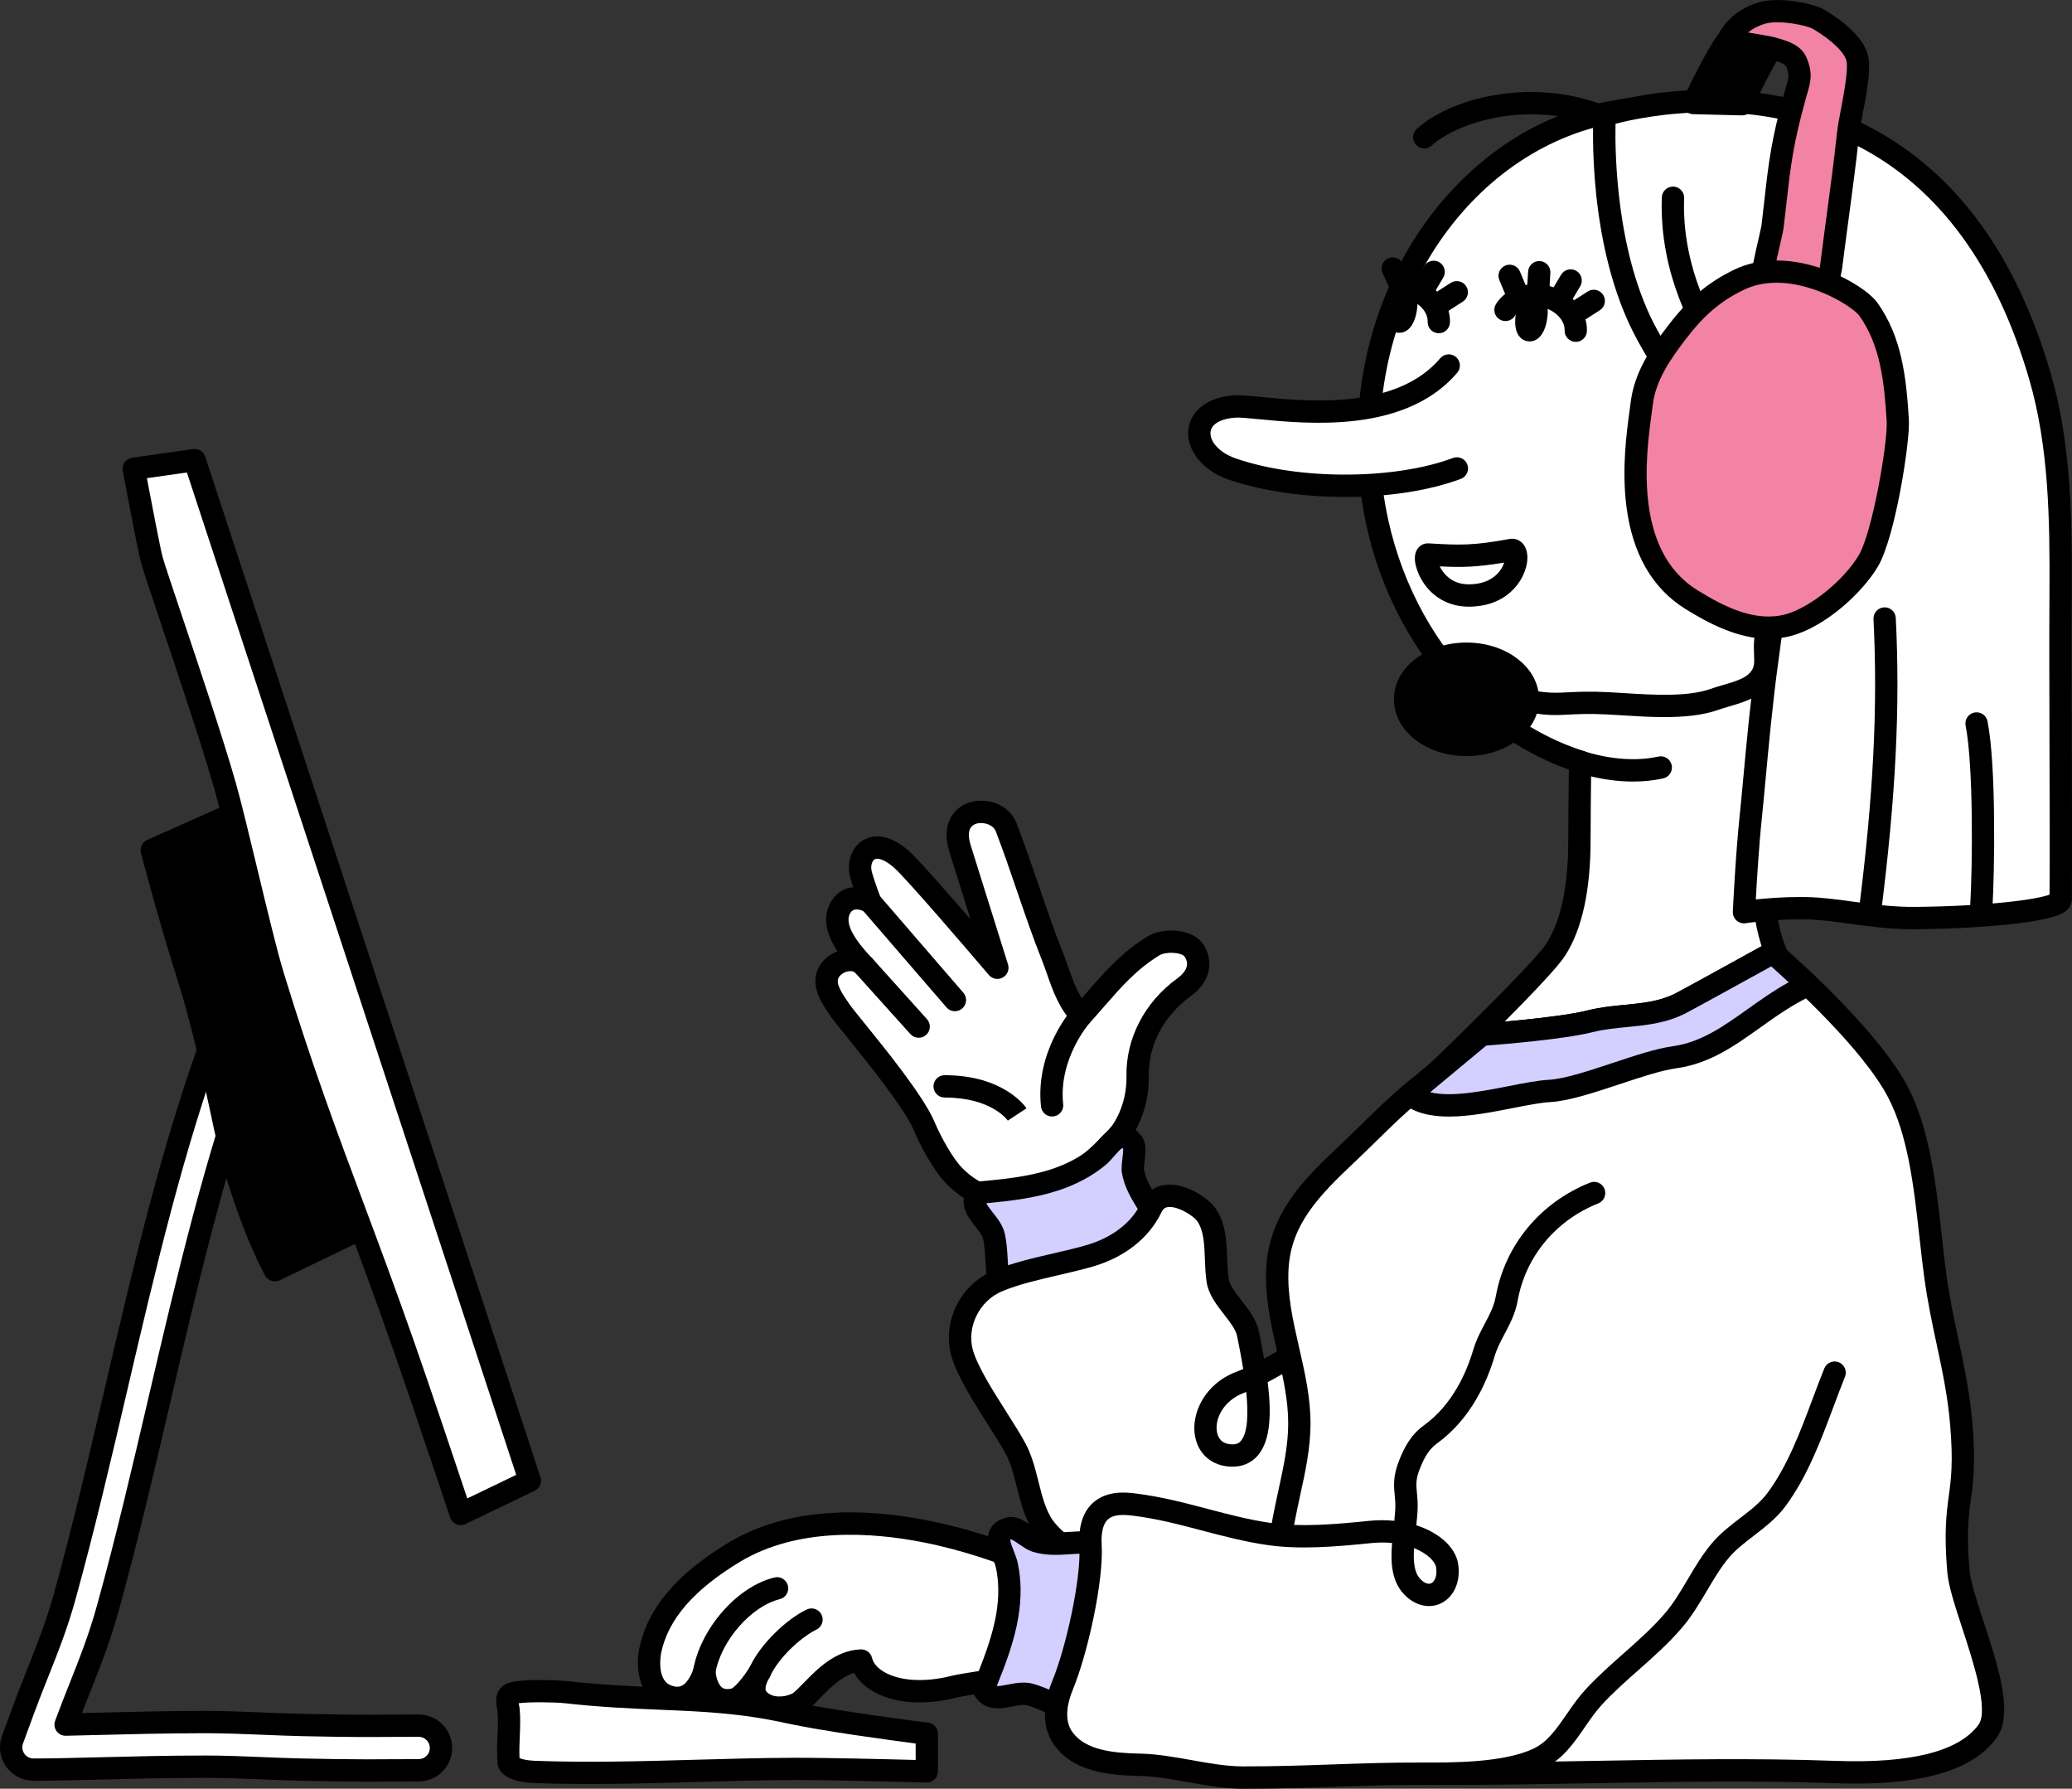
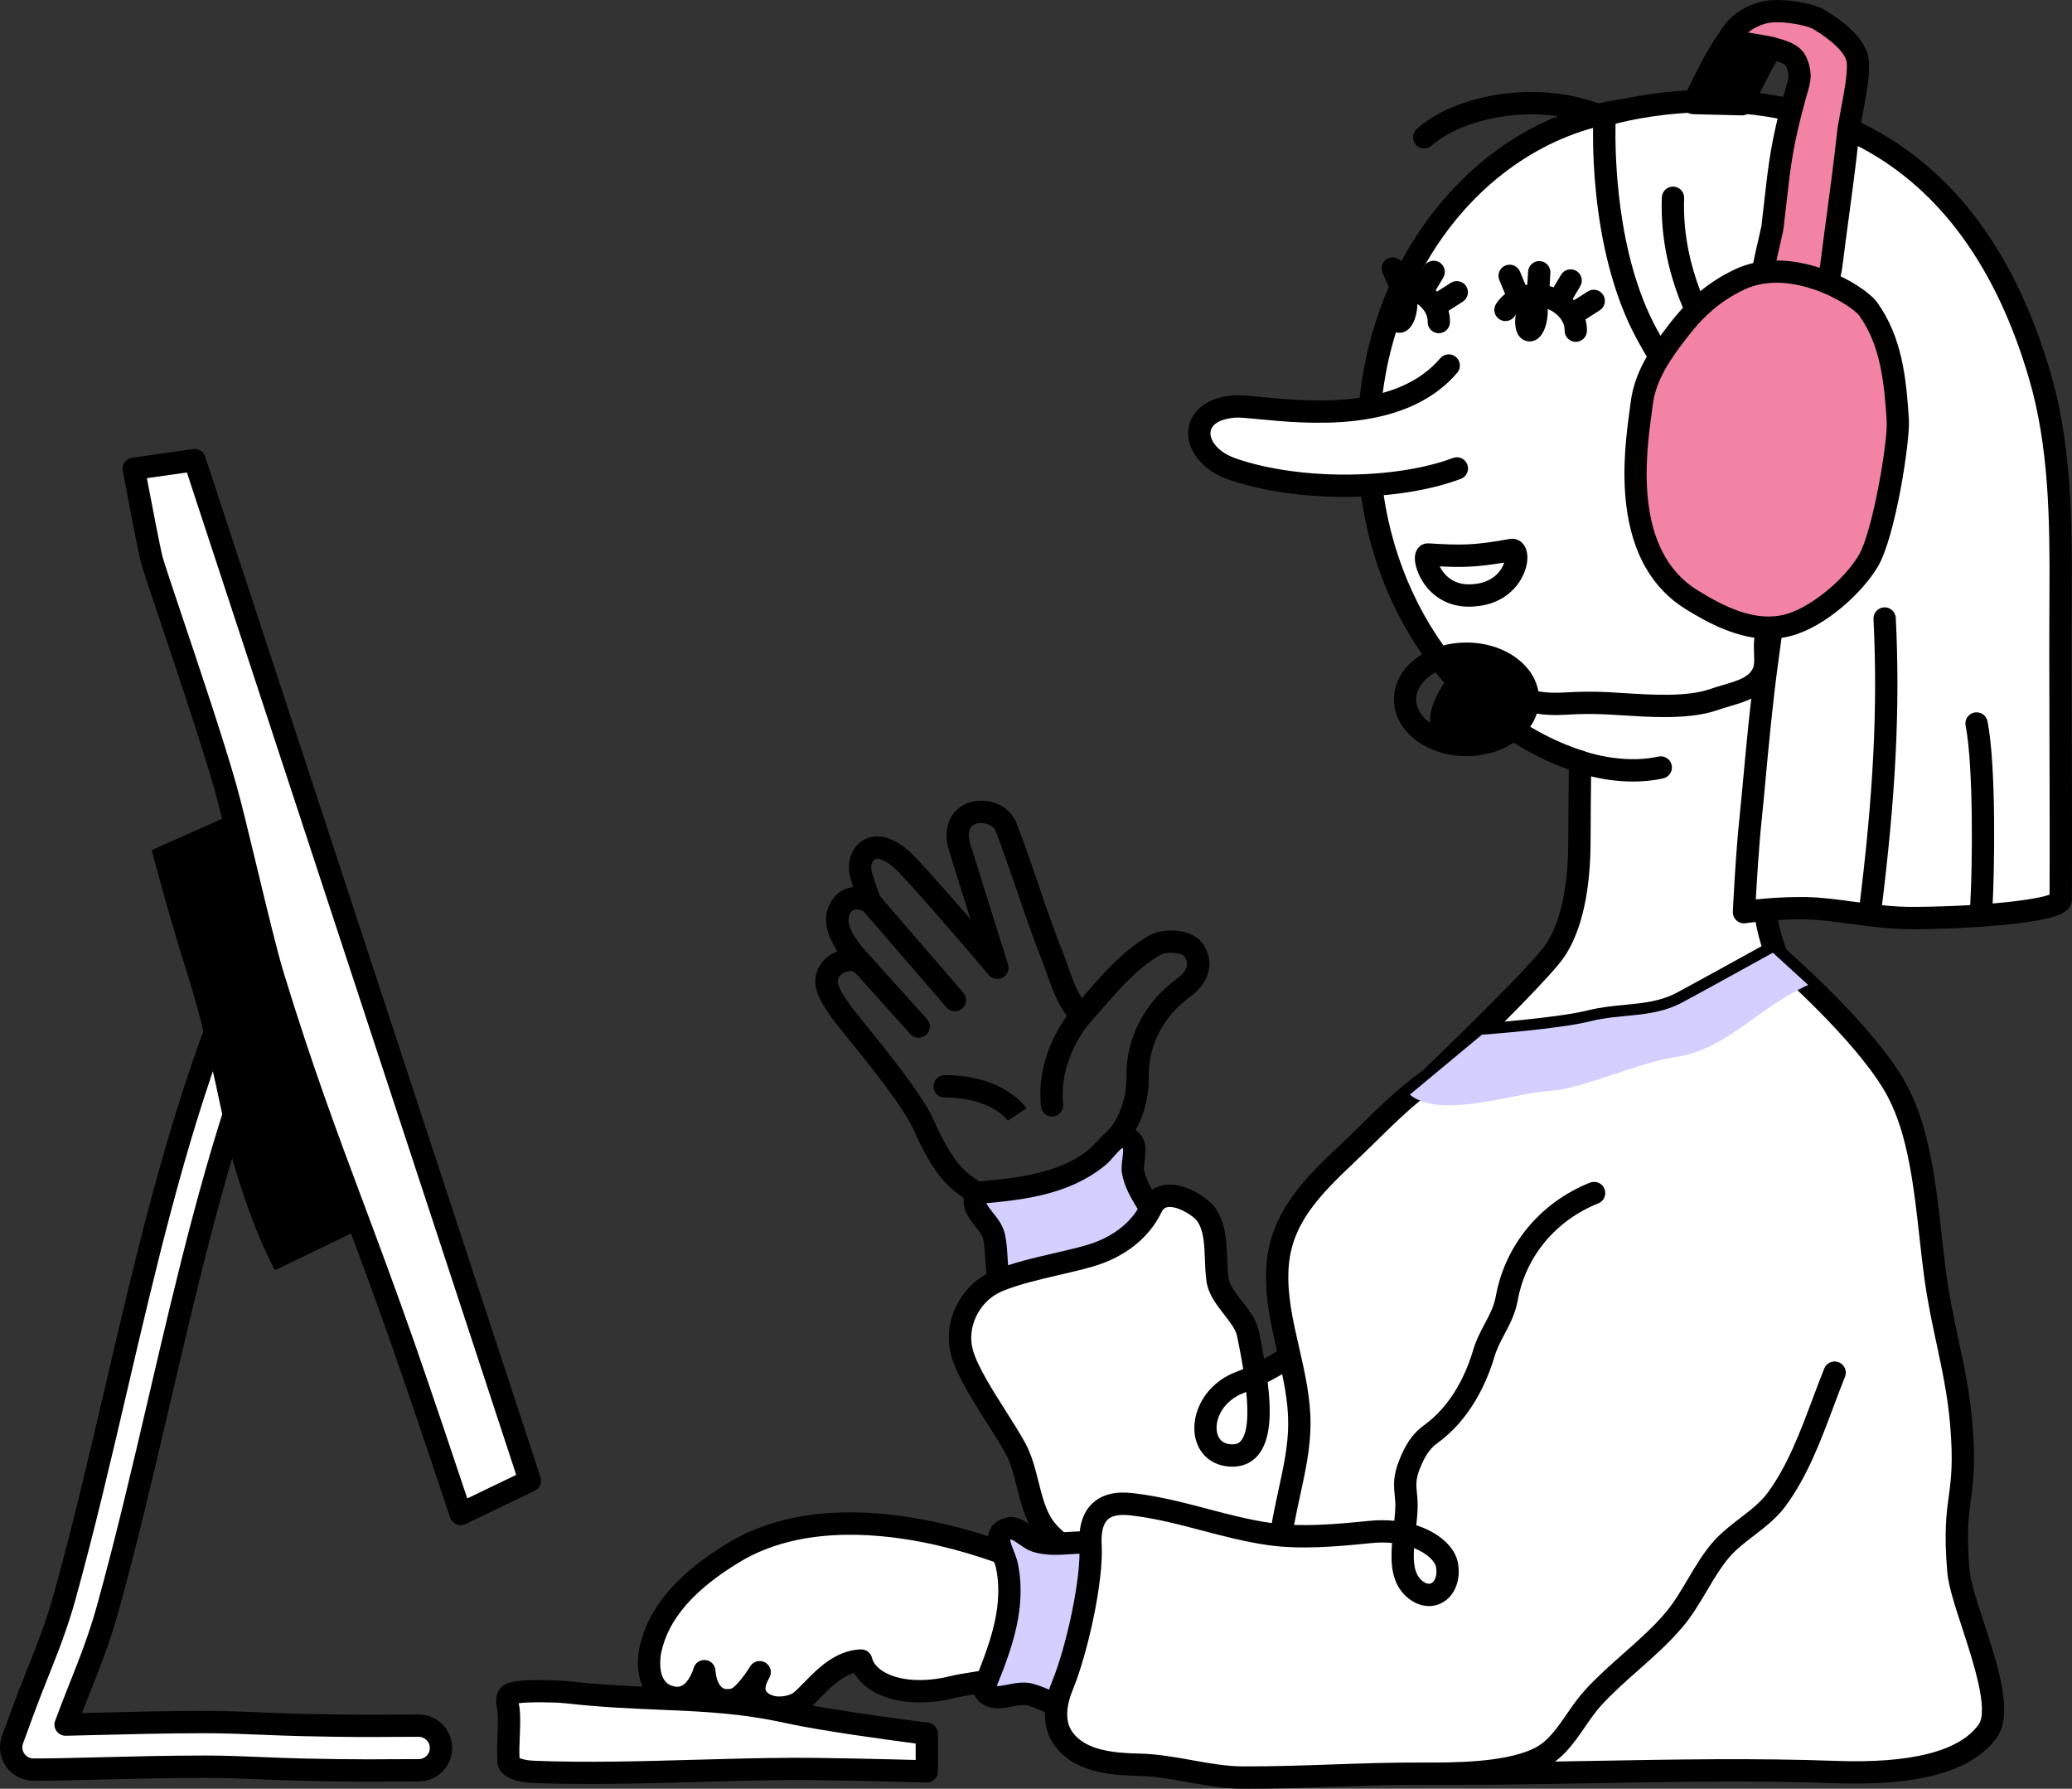
<svg xmlns="http://www.w3.org/2000/svg" width="241" height="208" viewBox="0 0 241 208" fill="none">
  <rect x="0" y="0" width="241" height="208" fill="#333333" stroke="none" />
  <g clip-path="url(#clip0_6904_18602)">
    <path d="M42.764 205.878C41.027 205.878 38.807 205.857 35.097 205.777C33.562 205.744 31.991 205.679 30.472 205.616C28.309 205.527 26.073 205.435 23.936 205.435H23.898C19.465 205.437 15.208 205.545 11.451 205.641C8.477 205.716 5.907 205.782 3.891 205.778C3.474 205.777 3.064 205.676 2.694 205.483C2.325 205.29 2.007 205.012 1.768 204.671C1.529 204.329 1.376 203.936 1.321 203.523C1.267 203.11 1.312 202.691 1.454 202.299C1.887 201.109 2.324 199.919 2.764 198.731C4.443 194.18 6.179 190.512 7.524 185.661C9.708 177.781 11.639 169.508 13.507 161.507C16.783 147.475 20.171 132.965 25.085 119.795C25.586 118.452 27.081 117.769 28.426 118.269C29.77 118.77 30.454 120.264 29.953 121.606C25.155 134.466 21.805 148.812 18.567 162.685C16.687 170.737 14.743 179.063 12.531 187.045C11.128 192.104 9.354 195.875 7.638 200.525L7.632 200.542C8.769 200.518 10.004 200.487 11.319 200.454C15.106 200.357 19.398 200.248 23.895 200.246C26.158 200.249 28.457 200.34 30.687 200.432C32.181 200.494 33.725 200.557 35.209 200.589C40.83 200.711 42.978 200.694 45.252 200.677C46.264 200.669 47.314 200.662 48.702 200.664C50.136 200.667 51.297 201.831 51.294 203.264C51.291 204.697 50.127 205.856 48.691 205.853C47.558 205.852 46.424 205.856 45.291 205.866C44.485 205.872 43.694 205.878 42.764 205.878Z" fill="white" />
    <path d="M42.764 207.176C40.687 207.176 38.314 207.145 35.069 207.075C33.522 207.041 31.946 206.976 30.422 206.913C28.268 206.824 26.045 206.733 23.936 206.733H23.898C19.482 206.735 15.233 206.843 11.484 206.938C8.5 207.014 5.921 207.079 3.888 207.075C3.263 207.074 2.647 206.922 2.093 206.633C1.539 206.344 1.062 205.926 0.703 205.415C0.345 204.903 0.116 204.313 0.034 203.694C-0.048 203.075 0.02 202.445 0.233 201.858C0.661 200.678 1.101 199.485 1.527 198.331L1.544 198.283C2.09 196.805 2.643 195.415 3.178 194.07C4.309 191.226 5.378 188.54 6.271 185.315C8.449 177.458 10.377 169.2 12.242 161.213C15.527 147.141 18.924 132.59 23.867 119.342C24.617 117.332 26.866 116.306 28.878 117.055C29.854 117.418 30.629 118.138 31.062 119.084C31.494 120.029 31.533 121.086 31.169 122.06C26.4 134.843 23.06 149.147 19.831 162.98C17.948 171.045 16.001 179.384 13.782 187.392C12.803 190.921 11.672 193.774 10.474 196.795C10.162 197.58 9.845 198.381 9.527 199.202C10.095 199.188 10.682 199.173 11.286 199.158C15.079 199.061 19.378 198.952 23.894 198.949C26.098 198.952 28.298 199.036 30.74 199.137C32.227 199.198 33.765 199.262 35.237 199.293C40.837 199.414 42.976 199.398 45.241 199.381C46.2 199.374 47.285 199.365 48.704 199.368C49.745 199.37 50.722 199.777 51.457 200.514C52.191 201.25 52.594 202.228 52.592 203.268C52.59 204.307 52.183 205.284 51.446 206.017C50.711 206.749 49.735 207.151 48.696 207.151H48.688C47.318 207.149 46.292 207.156 45.3 207.164H45.283C44.465 207.17 43.691 207.176 42.763 207.176L42.764 207.176ZM23.897 204.138H23.936C26.099 204.138 28.349 204.231 30.525 204.321C32.041 204.384 33.604 204.448 35.125 204.481C38.351 204.55 40.707 204.581 42.764 204.581C43.682 204.581 44.45 204.576 45.264 204.569H45.281C46.278 204.562 47.31 204.554 48.693 204.557H48.696C48.866 204.557 49.035 204.524 49.193 204.459C49.35 204.395 49.493 204.299 49.613 204.179C49.734 204.059 49.83 203.916 49.896 203.759C49.962 203.601 49.995 203.433 49.995 203.262C49.996 203.092 49.963 202.923 49.898 202.765C49.833 202.608 49.737 202.464 49.616 202.344C49.496 202.223 49.353 202.127 49.196 202.061C49.038 201.996 48.869 201.962 48.699 201.962C47.293 201.96 46.214 201.968 45.262 201.975C42.977 201.992 40.82 202.009 35.181 201.887C33.684 201.855 32.133 201.791 30.633 201.729C28.22 201.629 26.047 201.546 23.894 201.544C19.413 201.546 15.13 201.655 11.352 201.751C10.035 201.785 8.799 201.816 7.659 201.84C7.448 201.845 7.238 201.798 7.049 201.703C6.86 201.608 6.697 201.469 6.574 201.297C6.452 201.125 6.373 200.925 6.344 200.716C6.316 200.507 6.34 200.294 6.413 200.095L6.42 200.077C6.966 198.595 7.522 197.194 8.059 195.839C9.231 192.885 10.338 190.095 11.279 186.7C13.484 178.743 15.425 170.43 17.301 162.391C20.55 148.478 23.908 134.092 28.735 121.154C28.796 120.995 28.823 120.825 28.817 120.655C28.811 120.484 28.771 120.317 28.7 120.162C28.629 120.007 28.529 119.867 28.404 119.751C28.279 119.635 28.132 119.545 27.972 119.486C27.301 119.236 26.551 119.578 26.301 120.248C21.416 133.341 18.038 147.81 14.771 161.802C12.901 169.814 10.967 178.099 8.775 186.007C7.844 189.368 6.75 192.117 5.592 195.028C5.063 196.358 4.516 197.733 3.982 199.18L3.964 199.228C3.54 200.379 3.101 201.569 2.675 202.742C2.531 203.139 2.59 203.582 2.832 203.928C3.074 204.273 3.471 204.48 3.893 204.481C5.893 204.485 8.453 204.42 11.418 204.345C15.182 204.249 19.448 204.141 23.897 204.138Z" fill="black" />
    <path d="M31.977 147.704L44.576 141.626L28.612 93.975L17.648 98.851C17.648 98.851 19.563 106.241 21.811 113.307C24.548 121.909 26.056 131.478 27.217 135.427C29.623 143.609 31.977 147.704 31.977 147.704Z" fill="black" />
-     <path d="M31.977 149.001C31.749 149.001 31.524 148.941 31.326 148.826C31.128 148.712 30.964 148.547 30.85 148.349C30.751 148.177 28.392 144.027 25.971 135.792C25.524 134.273 25.03 131.959 24.458 129.28C23.484 124.716 22.271 119.035 20.573 113.7C18.34 106.68 16.41 99.25 16.391 99.176C16.314 98.879 16.345 98.564 16.479 98.287C16.612 98.011 16.839 97.791 17.12 97.666L28.084 92.789C28.249 92.716 28.428 92.677 28.609 92.677C28.79 92.676 28.969 92.714 29.135 92.787C29.301 92.859 29.45 92.966 29.572 93.1C29.694 93.233 29.786 93.391 29.844 93.562L45.808 141.214C45.908 141.513 45.895 141.838 45.773 142.129C45.65 142.42 45.425 142.656 45.141 142.793L32.541 148.871C32.366 148.956 32.173 149.001 31.977 149.001ZM19.186 99.587C19.797 101.879 21.333 107.522 23.049 112.914C24.785 118.37 26.012 124.119 26.999 128.739C27.56 131.367 28.044 133.636 28.463 135.061C30.104 140.64 31.729 144.301 32.551 145.985L42.982 140.954L27.834 95.74L19.186 99.587Z" fill="black" />
    <path d="M31.754 113.481C36.978 130.553 41.054 139.652 46.958 156.501C49.35 163.327 53.586 176.049 53.586 176.049L61.631 172.176L22.633 53.503L15.557 54.509C15.557 54.509 17.259 63.587 17.648 65.062C18.18 67.074 23.825 83.152 26.171 91.362C27.491 95.983 30.347 108.885 31.754 113.481V113.481Z" fill="white" />
    <path d="M53.586 177.347C53.313 177.347 53.047 177.261 52.826 177.102C52.605 176.942 52.44 176.717 52.354 176.459C52.311 176.332 48.093 163.668 45.732 156.93C43.561 150.736 41.655 145.636 39.812 140.704C36.732 132.465 33.822 124.68 30.512 113.861C29.733 111.315 28.536 106.344 27.379 101.536C26.42 97.553 25.514 93.791 24.922 91.718C23.457 86.592 20.708 78.409 18.701 72.433C17.482 68.805 16.601 66.183 16.392 65.393C15.995 63.889 14.35 55.12 14.28 54.748C14.248 54.576 14.251 54.399 14.289 54.228C14.327 54.057 14.399 53.895 14.501 53.753C14.603 53.611 14.733 53.491 14.883 53.4C15.033 53.309 15.2 53.249 15.373 53.225L22.451 52.219C22.753 52.176 23.06 52.241 23.319 52.401C23.578 52.562 23.773 52.809 23.867 53.099L62.865 171.772C62.963 172.071 62.95 172.395 62.826 172.685C62.703 172.974 62.479 173.209 62.195 173.345L54.15 177.218C53.974 177.303 53.781 177.347 53.586 177.347ZM17.084 55.602C17.708 58.898 18.644 63.745 18.904 64.732C19.091 65.439 20.051 68.298 21.163 71.608C23.179 77.607 25.939 85.823 27.42 91.006C28.027 93.132 28.939 96.92 29.904 100.93C31.053 105.7 32.24 110.632 32.996 113.102C36.284 123.848 39.18 131.595 42.245 139.796C44.093 144.741 46.005 149.853 48.184 156.073C50.085 161.497 53.182 170.74 54.352 174.241L60.042 171.502L21.739 54.941L17.084 55.602Z" fill="black" />
  </g>
  <g clip-path="url(#clip1_6904_18602)">
    <path d="M59.164 204.935C59.2 205.332 60.051 205.965 62.132 206.043C72.159 206.421 82.232 205.736 92.183 205.696C97.097 205.676 107.798 205.986 107.798 205.986V201.605C107.798 201.605 96.689 200.21 91.66 199.102C82.694 197.127 76.165 197.923 65.853 196.773C64.796 196.655 60.312 196.512 59.449 196.963C58.699 197.355 59.109 198.331 59.156 198.857C59.333 200.83 58.987 202.962 59.165 204.935L59.164 204.935Z" fill="white" />
    <path d="M68.588 207.449C66.418 207.449 64.246 207.417 62.084 207.336C59.568 207.241 57.995 206.387 57.875 205.05C57.779 203.979 57.823 202.893 57.866 201.842C57.908 200.83 57.947 199.874 57.866 198.971C57.863 198.931 57.84 198.815 57.823 198.73C57.706 198.141 57.396 196.576 58.849 195.817C60.326 195.045 65.943 195.48 65.997 195.486C70.089 195.943 73.548 196.088 76.893 196.229C81.813 196.436 86.46 196.631 91.94 197.838C96.853 198.921 107.85 200.307 107.96 200.321C108.274 200.36 108.562 200.512 108.77 200.749C108.979 200.985 109.095 201.289 109.095 201.605V205.985C109.095 206.335 108.953 206.67 108.702 206.913C108.45 207.157 108.114 207.288 107.761 207.279C107.654 207.276 97.027 206.969 92.189 206.989C88.459 207.004 84.636 207.112 80.939 207.217C76.884 207.332 72.739 207.449 68.588 207.449ZM60.428 204.434C60.671 204.543 61.198 204.713 62.182 204.75C68.391 204.984 74.733 204.804 80.866 204.631C84.578 204.526 88.417 204.417 92.179 204.402C96.024 204.386 103.47 204.574 106.503 204.655V202.743C103.528 202.355 95.516 201.276 91.382 200.365C86.123 199.207 81.795 199.025 76.784 198.814C73.395 198.672 69.891 198.524 65.709 198.058C64.623 197.936 61.495 197.889 60.332 198.059C60.343 198.12 60.355 198.18 60.365 198.228C60.398 198.393 60.431 198.563 60.447 198.741C60.544 199.812 60.499 200.898 60.456 201.948C60.42 202.818 60.386 203.646 60.428 204.434ZM60.456 204.817C60.456 204.817 60.456 204.818 60.456 204.819C60.456 204.818 60.456 204.817 60.456 204.817Z" fill="black" />
  </g>
  <g clip-path="url(#clip2_6904_18602)">
    <path d="M226.541 51.262C226.541 29.877 211.461 12.541 192.858 12.541C174.256 12.541 159.176 29.877 159.176 51.262C159.176 69.034 169.59 84.007 183.785 88.561C183.751 91.536 183.706 95.877 183.71 97.556C183.718 101.747 183.221 106.926 180.942 110.441C179.142 113.218 166.695 125.111 166.695 125.111C166.695 125.111 180.269 125.289 192.195 122.425C193.08 122.213 210.675 117.053 210.675 117.053C210.675 117.053 205.858 113.036 205.204 104.862C204.84 100.317 204.741 92.247 204.716 87.514C217.467 81.999 226.541 67.85 226.541 51.262Z" fill="white" />
    <path d="M167.271 126.413C166.94 126.413 166.736 126.41 166.677 126.41C166.419 126.406 166.168 126.326 165.956 126.18C165.744 126.033 165.581 125.826 165.486 125.586C165.392 125.346 165.371 125.084 165.427 124.832C165.482 124.58 165.611 124.35 165.798 124.172C169.229 120.893 178.443 111.908 179.852 109.734C181.561 107.098 182.422 103.002 182.411 97.559C182.408 96.068 182.442 92.522 182.476 89.489C175.621 87.051 169.47 82.146 165.078 75.591C160.367 68.56 157.877 60.147 157.877 51.262C157.877 40.606 161.494 30.579 168.061 23.029C174.673 15.428 183.479 11.242 192.857 11.242C202.235 11.242 211.041 15.428 217.653 23.029C224.221 30.579 227.838 40.606 227.838 51.262C227.838 59.534 225.651 67.473 221.515 74.219C217.616 80.58 212.27 85.451 206.017 88.353C206.049 92.968 206.154 100.481 206.496 104.758C207.095 112.239 211.465 116.021 211.509 116.059C211.688 116.21 211.823 116.408 211.899 116.63C211.975 116.852 211.99 117.091 211.942 117.321C211.894 117.55 211.785 117.762 211.626 117.935C211.467 118.107 211.264 118.233 211.039 118.299C209.235 118.828 193.387 123.474 192.497 123.688C181.821 126.252 170.054 126.413 167.272 126.413L167.271 126.413ZM192.857 13.839C175 13.839 160.472 30.627 160.472 51.262C160.472 68.017 170.221 82.846 184.18 87.324C184.444 87.409 184.675 87.576 184.837 87.802C184.999 88.027 185.085 88.298 185.082 88.576C185.045 91.769 185.003 95.919 185.006 97.553C185.018 103.508 184.017 108.082 182.029 111.148C180.635 113.298 173.735 120.104 169.956 123.77C174.665 123.638 183.722 123.124 191.891 121.162C192.46 121.026 201.367 118.427 208.286 116.4C206.683 114.411 204.362 110.621 203.909 104.966C203.538 100.331 203.441 92.047 203.416 87.521C203.415 87.266 203.489 87.016 203.628 86.803C203.767 86.59 203.966 86.422 204.199 86.321C216.785 80.878 225.242 66.789 225.242 51.262C225.242 30.627 210.714 13.839 192.857 13.839H192.857Z" fill="black" />
    <path d="M168.506 42.502C161.614 50.615 146.622 47.049 143.598 47.267C137.949 47.676 138.387 52.841 143.35 54.548C150.758 57.097 162.179 57.192 169.456 54.471" fill="white" />
    <path d="M156.476 57.785H156.451C151.488 57.783 146.685 57.07 142.928 55.777C139.846 54.718 137.914 52.288 138.229 49.87C138.452 48.154 139.955 46.229 143.504 45.973C144.201 45.923 145.246 46.023 146.694 46.163C152.184 46.694 162.403 47.682 167.517 41.662C167.981 41.115 168.801 41.049 169.347 41.513C169.609 41.736 169.772 42.055 169.8 42.398C169.827 42.741 169.718 43.082 169.495 43.344C166.879 46.423 162.91 48.3 157.699 48.922C153.466 49.427 149.24 49.019 146.444 48.749C145.223 48.631 144.17 48.528 143.691 48.563C142 48.686 140.92 49.299 140.802 50.205C140.673 51.202 141.651 52.592 143.771 53.321C151.089 55.838 162.171 55.809 169.002 53.255C169.673 53.005 170.421 53.346 170.671 54.017C170.922 54.689 170.581 55.437 169.91 55.688C166.293 57.041 161.523 57.785 156.476 57.785L156.476 57.785ZM170.819 70.546C168.436 70.546 166.412 69.351 165.264 67.267C165.065 66.905 164.105 65.036 164.839 63.873C165.132 63.409 165.629 63.151 166.168 63.184C169.875 63.406 171.371 63.444 175.565 62.675C176.204 62.558 176.819 62.802 177.214 63.327C177.844 64.166 177.795 65.621 177.089 67.034C176.562 68.09 174.897 70.546 170.819 70.546H170.819ZM167.457 65.858C167.617 66.18 167.848 66.538 168.163 66.864C168.858 67.584 169.752 67.948 170.819 67.948C172.8 67.948 173.853 67.144 174.388 66.468C174.682 66.097 174.855 65.727 174.952 65.42C171.756 65.956 170.03 65.988 167.457 65.858H167.457Z" fill="black" />
    <path d="M208.006 56.486C208.006 56.486 207.048 66.02 205.549 76.815C204.643 83.339 204.035 91.226 203.647 94.871C203.147 99.577 202.847 106.072 202.847 106.072C202.847 106.072 206.219 105.549 210.052 105.613C213.885 105.677 217.978 106.808 222.861 106.757C231.431 106.669 239.677 105.788 239.684 104.591C239.749 94.526 239.611 79.019 239.675 68.953C239.729 60.569 239.616 51.807 237.273 43.757C224.841 1.044 186.638 13.4 186.638 13.4C186.638 13.4 185.768 28.281 191.569 38.896C199.56 53.517 208.006 56.486 208.006 56.486Z" fill="white" />
    <path d="M222.55 108.057C219.867 108.057 217.387 107.719 215.189 107.42C213.373 107.172 211.657 106.938 210.031 106.911C206.363 106.85 203.078 107.35 203.045 107.355C202.855 107.384 202.661 107.371 202.477 107.316C202.293 107.261 202.123 107.166 201.98 107.037C201.837 106.909 201.724 106.75 201.65 106.573C201.576 106.395 201.542 106.204 201.551 106.011C201.554 105.946 201.859 99.424 202.357 94.733C202.468 93.688 202.598 92.286 202.749 90.662C203.114 86.713 203.616 81.303 204.264 76.636C205.474 67.923 206.339 59.951 206.618 57.291C204.102 56.051 197.096 51.714 190.431 39.519C184.519 28.702 185.306 13.947 185.343 13.324C185.358 13.063 185.452 12.812 185.612 12.605C185.772 12.398 185.99 12.245 186.239 12.164C186.407 12.11 190.424 10.829 196.306 10.511C201.745 10.218 209.865 10.736 217.667 14.875C227.516 20.098 234.532 29.694 238.519 43.394C240.885 51.521 241.03 60.125 240.973 68.962C240.941 73.988 240.959 80.485 240.978 86.768C240.996 93.058 241.015 99.561 240.982 104.599C240.973 106.015 239.313 106.476 238.605 106.673C237.655 106.937 236.321 107.175 234.64 107.379C231.466 107.765 227.178 108.011 222.875 108.056C222.766 108.057 222.658 108.057 222.55 108.057V108.057ZM209.387 104.308C209.614 104.308 209.843 104.31 210.074 104.314C211.855 104.344 213.644 104.588 215.539 104.846C217.845 105.16 220.231 105.487 222.848 105.458C231.127 105.373 236.862 104.618 238.39 104.03C238.418 99.085 238.4 92.831 238.382 86.776C238.364 80.486 238.345 73.983 238.378 68.945C238.433 60.308 238.295 51.911 236.028 44.12C232.244 31.119 225.657 22.052 216.452 17.169C204.405 10.78 191.341 13.5 187.904 14.392C187.836 17.746 187.966 29.595 192.708 38.272C196.688 45.554 200.759 49.789 203.474 52.058C206.403 54.508 208.422 55.255 208.442 55.263C209.001 55.465 209.357 56.024 209.297 56.616C209.288 56.711 208.32 66.298 206.835 76.993C206.195 81.602 205.697 86.977 205.333 90.902C205.182 92.535 205.051 93.945 204.938 95.007C204.594 98.247 204.343 102.387 204.223 104.59C205.466 104.458 207.329 104.308 209.387 104.308L209.387 104.308Z" fill="black" />
    <path d="M217.484 107.451C217.43 107.451 217.375 107.448 217.32 107.441C216.609 107.351 216.105 106.701 216.195 105.99C217.909 92.415 218.422 82.246 217.911 71.987C217.876 71.27 218.427 70.661 219.143 70.625C219.86 70.587 220.468 71.141 220.504 71.858C221.022 82.276 220.504 92.581 218.77 106.315C218.687 106.971 218.128 107.451 217.484 107.451ZM230.445 106.912C230.419 106.912 230.392 106.911 230.366 106.909C229.65 106.866 229.105 106.251 229.148 105.535C229.448 100.578 229.532 88.943 228.627 84.381C228.487 83.678 228.944 82.994 229.647 82.855C230.35 82.714 231.033 83.172 231.173 83.875C232.201 89.058 231.997 101.413 231.739 105.691C231.719 106.022 231.574 106.332 231.334 106.558C231.093 106.785 230.775 106.911 230.445 106.912V106.912ZM198.736 40.053C198.521 40.053 198.31 40 198.121 39.898C197.932 39.797 197.771 39.65 197.653 39.472C197.46 39.181 192.936 32.242 193.294 22.946C193.321 22.229 193.92 21.674 194.64 21.698C195.357 21.725 195.915 22.329 195.887 23.046C195.562 31.514 199.773 37.972 199.816 38.036C199.946 38.231 200.02 38.459 200.031 38.693C200.042 38.928 199.989 39.161 199.878 39.367C199.767 39.574 199.603 39.747 199.401 39.868C199.2 39.989 198.97 40.052 198.736 40.053ZM165.654 17.257C165.471 17.258 165.291 17.219 165.124 17.145C164.958 17.071 164.809 16.962 164.688 16.826C164.209 16.292 164.253 15.471 164.786 14.992C169.162 11.061 178.951 8.985 187.136 12.486C187.795 12.768 188.101 13.531 187.819 14.19C187.537 14.85 186.775 15.156 186.115 14.874C178.463 11.601 169.818 13.962 166.52 16.925C166.282 17.139 165.974 17.258 165.654 17.257ZM183.282 39.754C183.268 39.754 183.253 39.754 183.239 39.753C182.523 39.729 181.961 39.129 181.985 38.412C182.022 37.291 180.981 36.157 179.564 35.773C178.199 35.403 176.785 35.805 176.203 36.729C175.821 37.336 175.02 37.518 174.414 37.135C173.807 36.753 173.626 35.951 174.008 35.344C175.201 33.45 177.765 32.595 180.242 33.266C182.832 33.968 184.656 36.168 184.579 38.498C184.568 38.835 184.426 39.154 184.184 39.388C183.943 39.623 183.619 39.754 183.283 39.754L183.282 39.754Z" fill="black" />
    <path d="M176.612 35.818C176.356 35.818 176.106 35.742 175.893 35.6C175.68 35.458 175.513 35.257 175.415 35.02L174.394 32.578C174.117 31.916 174.429 31.155 175.09 30.878C175.751 30.602 176.512 30.914 176.788 31.575L177.809 34.018C178.086 34.68 177.774 35.441 177.113 35.717C176.954 35.784 176.784 35.818 176.612 35.818ZM183.144 37.712C182.925 37.712 182.711 37.657 182.519 37.552C182.328 37.447 182.166 37.296 182.049 37.112C181.957 36.968 181.894 36.807 181.865 36.64C181.835 36.472 181.838 36.3 181.875 36.133C181.912 35.967 181.981 35.809 182.079 35.669C182.176 35.529 182.301 35.41 182.444 35.318L184.674 33.894C185.279 33.508 186.081 33.685 186.467 34.29C186.558 34.433 186.621 34.594 186.651 34.762C186.68 34.93 186.677 35.102 186.64 35.268C186.603 35.435 186.534 35.593 186.436 35.732C186.339 35.872 186.215 35.991 186.071 36.083L183.841 37.508C183.633 37.641 183.391 37.712 183.144 37.712H183.144Z" fill="black" />
    <path d="M181.334 36.194C181.105 36.194 180.88 36.133 180.682 36.017C180.484 35.902 180.32 35.736 180.207 35.537C180.094 35.338 180.035 35.112 180.037 34.883C180.039 34.654 180.102 34.429 180.219 34.232L181.569 31.955C181.935 31.339 182.731 31.135 183.348 31.501C183.964 31.867 184.167 32.664 183.801 33.281L182.451 35.558C182.336 35.752 182.172 35.912 181.976 36.024C181.78 36.136 181.559 36.194 181.334 36.194Z" fill="black" />
    <path d="M178.879 35.597C178.702 35.597 178.527 35.561 178.364 35.491C178.202 35.421 178.055 35.318 177.934 35.189C177.813 35.061 177.719 34.908 177.658 34.742C177.598 34.575 177.572 34.398 177.582 34.222L177.738 31.579C177.78 30.863 178.396 30.319 179.109 30.358C179.279 30.369 179.446 30.412 179.599 30.486C179.752 30.561 179.89 30.665 180.003 30.792C180.116 30.92 180.203 31.068 180.259 31.229C180.315 31.39 180.338 31.561 180.328 31.731L180.173 34.374C180.154 34.705 180.009 35.015 179.769 35.242C179.528 35.47 179.21 35.596 178.879 35.597H178.879Z" fill="black" />
    <path d="M177.921 39.701C177.841 39.701 177.763 39.695 177.686 39.683C176.804 39.547 175.98 38.647 176.306 36.533C176.633 34.418 177.69 33.809 178.572 33.946C179.453 34.082 180.278 34.982 179.951 37.096C179.653 39.026 178.746 39.701 177.921 39.701ZM167.352 38.748C167.337 38.748 167.323 38.748 167.308 38.748C166.592 38.724 166.03 38.124 166.054 37.407C166.089 36.35 165.165 35.28 163.871 34.84C163.676 34.938 163.404 35.034 163.047 35.053C162.332 35.09 161.72 34.543 161.682 33.827C161.646 33.158 162.121 32.581 162.766 32.475C163.085 32.271 163.577 32.062 164.311 32.261C166.901 32.962 168.725 35.162 168.648 37.493C168.637 37.829 168.495 38.149 168.254 38.383C168.012 38.617 167.688 38.748 167.352 38.748V38.748Z" fill="black" />
    <path d="M167.213 36.707C166.995 36.707 166.78 36.652 166.588 36.547C166.397 36.443 166.235 36.291 166.118 36.107C166.026 35.963 165.964 35.803 165.934 35.635C165.904 35.467 165.908 35.295 165.945 35.128C165.981 34.962 166.05 34.804 166.148 34.664C166.246 34.524 166.37 34.405 166.514 34.313L168.744 32.889C169.348 32.503 170.15 32.68 170.536 33.285C170.628 33.428 170.69 33.589 170.72 33.757C170.75 33.925 170.746 34.097 170.709 34.263C170.673 34.43 170.603 34.587 170.506 34.727C170.408 34.867 170.284 34.986 170.14 35.078L167.91 36.503C167.702 36.636 167.46 36.707 167.213 36.707H167.213Z" fill="black" />
    <path d="M165.402 35.19C165.173 35.19 164.948 35.129 164.75 35.013C164.552 34.898 164.388 34.732 164.275 34.533C164.162 34.334 164.103 34.108 164.106 33.879C164.108 33.65 164.17 33.425 164.287 33.228L165.638 30.951C166.004 30.335 166.8 30.131 167.416 30.497C168.032 30.863 168.235 31.66 167.87 32.277L166.519 34.554C166.404 34.748 166.241 34.908 166.045 35.02C165.849 35.132 165.627 35.19 165.402 35.19Z" fill="black" />
    <path d="M162.948 34.592C162.7 34.592 162.457 34.521 162.248 34.387C162.039 34.253 161.873 34.062 161.769 33.837L160.817 31.77C160.517 31.119 160.801 30.348 161.452 30.047C162.103 29.747 162.874 30.032 163.174 30.683L164.126 32.749C164.426 33.401 164.142 34.172 163.491 34.472C163.321 34.551 163.135 34.592 162.948 34.592Z" fill="black" />
    <path d="M162.769 38.697C162.69 38.697 162.612 38.691 162.535 38.679C161.653 38.542 160.828 37.643 161.155 35.528C161.482 33.413 162.54 32.804 163.42 32.941C164.302 33.078 165.126 33.977 164.8 36.092C164.502 38.022 163.595 38.697 162.769 38.697ZM189.949 90.882C186.372 90.882 183.492 89.838 183.335 89.779C183.175 89.72 183.029 89.63 182.903 89.515C182.778 89.399 182.677 89.26 182.606 89.105C182.535 88.95 182.494 88.782 182.488 88.612C182.481 88.442 182.508 88.272 182.567 88.112C182.686 87.789 182.928 87.526 183.241 87.382C183.553 87.238 183.91 87.224 184.232 87.342C184.293 87.364 188.651 88.925 192.887 87.977C193.586 87.821 194.28 88.261 194.437 88.961C194.593 89.661 194.153 90.355 193.454 90.512C192.259 90.779 191.07 90.882 189.949 90.882L189.949 90.882Z" fill="black" />
-     <path d="M130.331 131.743C130.331 131.743 132.401 129.194 132.321 125.113C132.241 121.023 134.346 117.259 137.655 114.857C140.189 113.016 139.308 111.052 138.769 110.393C137.871 109.295 135.359 109.251 134.152 109.995C130.614 112.173 128.553 115.021 125.759 118.097C123.869 116.112 123.346 113.557 122.37 111.11C120.465 106.334 118.955 101.207 117.036 96.213C115.949 93.383 110.077 93.634 111.665 98.682C113.175 103.48 116.005 112.534 116.005 112.534C116.005 112.534 106.74 101.627 104.892 99.962C103.827 99.003 102.287 98.086 101.057 98.82C100.265 99.293 99.949 100.323 100.059 101.239C100.169 102.155 101.243 104.911 101.243 104.911C101.243 104.911 99.044 103.621 97.857 105.389C96.15 107.931 99.585 111.337 100.478 112.295C99.394 111.068 97.141 111.654 96.378 113.103C95.614 114.552 96.844 116.213 97.77 117.563C98.697 118.913 105.921 127.23 107.5 130.959C108.233 132.693 109.692 135.426 111.021 136.759C119.386 145.157 130.331 131.743 130.331 131.743Z" fill="white" />
    <path d="M117.256 140.822C114.588 140.822 112.184 139.765 110.103 137.676C108.499 136.066 106.962 133.015 106.306 131.466C105.198 128.85 100.832 123.457 98.486 120.56C97.571 119.43 96.966 118.683 96.702 118.298L96.576 118.115C95.546 116.622 94.135 114.576 95.231 112.497C95.683 111.641 96.472 110.97 97.407 110.613C96.277 108.907 95.427 106.681 96.782 104.664C97.459 103.655 98.357 103.249 99.237 103.169C99.016 102.492 98.823 101.818 98.772 101.393C98.587 99.851 99.224 98.403 100.393 97.705C101.897 96.808 103.854 97.278 105.761 98.997C106.825 99.955 110.13 103.715 112.883 106.898C112.047 104.229 111.103 101.214 110.429 99.072C109.393 95.781 110.975 93.932 112.643 93.349C114.638 92.652 117.366 93.449 118.249 95.747C119.157 98.11 119.98 100.521 120.777 102.853C121.702 105.562 122.576 108.121 123.576 110.629C123.819 111.237 124.033 111.848 124.241 112.439C124.697 113.738 125.134 114.984 125.825 116.073C126.032 115.837 126.236 115.604 126.437 115.373C128.525 112.981 130.497 110.721 133.473 108.889C135.193 107.83 138.439 107.937 139.775 109.571C140.028 109.88 140.837 111.011 140.633 112.584C140.471 113.84 139.726 114.958 138.418 115.908C135.345 118.139 133.551 121.571 133.62 125.088C133.708 129.592 131.436 132.443 131.339 132.562L131.337 132.565C131.074 132.887 124.818 140.46 117.766 140.81C117.596 140.818 117.426 140.822 117.256 140.822L117.256 140.822ZM98.906 112.928C98.843 112.928 98.786 112.933 98.738 112.938C98.232 112.999 97.734 113.316 97.527 113.709C97.164 114.396 98.023 115.64 98.712 116.64L98.841 116.827C99.047 117.127 99.722 117.96 100.503 118.925C103.099 122.132 107.445 127.499 108.695 130.453C109.475 132.295 110.84 134.738 111.941 135.842C113.636 137.544 115.497 138.321 117.631 138.216C123.456 137.931 129.13 131.159 129.322 130.927C129.398 130.829 131.092 128.593 131.024 125.138C130.939 120.772 133.133 116.536 136.894 113.805C137.379 113.453 137.976 112.896 138.059 112.25C138.134 111.673 137.781 111.233 137.766 111.215C137.388 110.752 135.63 110.61 134.833 111.1C132.192 112.726 130.431 114.744 128.391 117.081C127.857 117.693 127.305 118.326 126.72 118.97C126.6 119.102 126.455 119.208 126.292 119.281C126.129 119.354 125.954 119.393 125.775 119.395C125.415 119.396 125.069 119.253 124.821 118.992C123.189 117.278 122.478 115.255 121.792 113.299C121.593 112.734 121.388 112.149 121.165 111.591C120.141 109.023 119.216 106.313 118.32 103.692C117.532 101.384 116.716 98.996 115.826 96.678C115.508 95.853 114.293 95.524 113.499 95.801C112.472 96.16 112.609 97.353 112.904 98.292C114.396 103.036 117.216 112.056 117.245 112.146C117.334 112.432 117.322 112.74 117.21 113.018C117.099 113.296 116.895 113.527 116.633 113.671C116.371 113.816 116.067 113.865 115.772 113.811C115.478 113.757 115.211 113.603 115.017 113.375C112.456 110.359 105.487 102.245 104.024 100.927C103.238 100.218 102.222 99.638 101.722 99.936C101.45 100.098 101.289 100.591 101.348 101.084C101.404 101.548 101.965 103.187 102.453 104.439C102.551 104.691 102.568 104.966 102.502 105.228C102.436 105.489 102.291 105.724 102.086 105.899C101.881 106.074 101.626 106.181 101.358 106.205C101.089 106.228 100.82 106.168 100.588 106.031C100.402 105.927 99.405 105.414 98.935 106.113C98.244 107.142 99.028 108.866 101.266 111.238L101.335 111.31C101.375 111.351 101.413 111.392 101.451 111.435C101.677 111.69 101.793 112.025 101.774 112.366C101.756 112.707 101.603 113.027 101.351 113.256C100.825 113.734 100.013 113.7 99.529 113.18L99.474 113.121C99.312 112.965 99.087 112.928 98.905 112.928L98.906 112.928Z" fill="black" />
    <path d="M106.853 120.674C106.671 120.674 106.491 120.636 106.325 120.562C106.158 120.488 106.01 120.38 105.888 120.244L99.515 113.164C99.288 112.908 99.172 112.572 99.192 112.23C99.211 111.888 99.364 111.568 99.619 111.339C99.873 111.11 100.207 110.99 100.549 111.007C100.89 111.023 101.212 111.173 101.443 111.426L107.816 118.506C107.984 118.692 108.094 118.923 108.134 119.171C108.173 119.419 108.14 119.673 108.038 119.903C107.936 120.132 107.77 120.327 107.559 120.464C107.349 120.601 107.103 120.673 106.853 120.674ZM111.067 117.587C110.881 117.587 110.696 117.547 110.527 117.47C110.357 117.392 110.206 117.279 110.085 117.137L99.974 105.427C99.755 105.165 99.647 104.828 99.674 104.487C99.701 104.147 99.861 103.831 100.119 103.608C100.377 103.385 100.713 103.272 101.053 103.295C101.394 103.317 101.712 103.473 101.938 103.729L112.049 115.439C112.211 115.628 112.316 115.859 112.351 116.105C112.386 116.351 112.35 116.602 112.247 116.828C112.143 117.055 111.977 117.246 111.768 117.381C111.559 117.515 111.316 117.587 111.067 117.587ZM122.369 129.831C122.049 129.83 121.741 129.712 121.503 129.498C121.265 129.283 121.115 128.989 121.081 128.67C120.39 122.219 124.615 117.429 124.795 117.229C124.909 117.102 125.047 116.999 125.201 116.925C125.354 116.851 125.521 116.809 125.691 116.8C125.861 116.79 126.032 116.815 126.192 116.872C126.353 116.928 126.501 117.016 126.628 117.13C127.161 117.61 127.205 118.431 126.726 118.964C126.692 119.003 123.097 123.117 123.661 128.394C123.681 128.575 123.662 128.759 123.606 128.932C123.55 129.106 123.458 129.265 123.336 129.401C123.214 129.536 123.065 129.645 122.898 129.719C122.732 129.793 122.552 129.831 122.369 129.831ZM117.237 130.321C117.16 130.211 115.293 127.625 109.872 127.625C109.156 127.625 108.575 127.043 108.575 126.326C108.575 125.609 109.156 125.027 109.872 125.027C116.781 125.027 119.291 128.721 119.395 128.878L117.227 130.306L117.237 130.321Z" fill="black" />
    <path d="M122.605 137.222C119.748 138.147 116.728 138.427 113.738 138.701C112.395 140.592 115.203 141.875 115.623 143.808C116.107 146.039 115.666 148.665 116.735 150.24C121.432 151.294 135.003 144.007 134.87 143.254C134.391 140.532 132.252 138.912 131.773 136.189C131.633 135.395 132.23 133.517 131.734 132.88C130.19 130.893 128.909 133.515 127.765 134.47C126.258 135.727 124.465 136.62 122.605 137.222Z" fill="#D3CFFF" />
    <path d="M117.769 151.639C117.294 151.639 116.852 151.598 116.451 151.508C116.129 151.436 115.847 151.244 115.661 150.971C114.793 149.692 114.7 148.066 114.61 146.494C114.564 145.673 114.515 144.825 114.354 144.085C114.257 143.636 113.838 143.11 113.433 142.601C112.631 141.594 111.288 139.909 112.68 137.949C112.788 137.796 112.928 137.669 113.09 137.576C113.253 137.482 113.433 137.425 113.619 137.408C116.496 137.145 119.471 136.872 122.205 135.988C124.064 135.386 125.655 134.54 126.933 133.473C127.124 133.314 127.376 133.026 127.619 132.747C128.369 131.888 129.302 130.82 130.636 130.857C131.43 130.88 132.144 131.293 132.758 132.083C133.388 132.894 133.249 134.043 133.125 135.056C133.088 135.361 133.032 135.822 133.051 135.97C133.248 137.088 133.823 138.042 134.432 139.052C135.105 140.166 135.866 141.43 136.148 143.03C136.237 143.535 136.054 144.01 135.603 144.441C134.598 145.401 130.871 147.439 127.293 148.986C124.357 150.255 120.523 151.639 117.768 151.639H117.769ZM117.574 149.043C119.327 149.127 122.531 148.225 126.373 146.555C129.752 145.086 132.433 143.559 133.44 142.854C133.174 141.991 132.703 141.211 132.21 140.393C131.538 139.279 130.776 138.015 130.495 136.415C130.406 135.914 130.476 135.345 130.549 134.742C130.591 134.395 130.659 133.836 130.632 133.584C130.603 133.55 130.572 133.519 130.539 133.489C130.279 133.648 129.829 134.164 129.574 134.456C129.264 134.811 128.944 135.178 128.596 135.468C127.061 136.749 125.179 137.755 123.004 138.459C120.283 139.339 117.47 139.657 114.724 139.915C114.808 140.119 115.023 140.431 115.462 140.982C116.026 141.69 116.665 142.492 116.891 143.533C117.095 144.473 117.149 145.425 117.202 146.346C117.26 147.367 117.316 148.343 117.574 149.043Z" fill="black" />
    <path d="M126.794 146.017C123.448 146.999 119.262 147.611 116.045 148.958C112.828 150.306 110.952 154.027 111.922 157.379C112.847 160.579 116.548 165.499 118.149 168.494C119.626 171.259 119.625 175.194 121.513 177.696C122.858 179.479 124.932 180.52 126.465 182.143C128.419 184.21 129.34 196.872 144.235 194.449C150.869 193.369 162.663 185.757 162.663 185.757C162.663 185.757 155.54 159.497 154.363 154.799C151.999 156.449 148.021 159.316 144.235 160.747C139.18 162.658 138.929 169.104 143.225 169.252C148.106 169.421 146.122 159.884 145.161 155.105C144.722 152.926 141.965 151.071 141.626 148.874C141.237 146.35 141.771 143.27 140.278 141.199C139.416 140.003 135.315 137.506 133.932 140.389C132.542 143.287 129.761 145.148 126.794 146.018L126.794 146.017Z" fill="white" />
    <path d="M140.69 196.05C136.904 196.05 133.769 194.966 131.336 192.81C128.66 190.438 127.408 187.347 126.493 185.089C126.151 184.246 125.764 183.29 125.523 183.035C124.926 182.404 124.221 181.857 123.474 181.278C122.426 180.466 121.343 179.626 120.477 178.478C119.263 176.869 118.759 174.865 118.271 172.927C117.916 171.516 117.58 170.185 117.004 169.107C116.479 168.123 115.694 166.887 114.863 165.579C113.209 162.974 111.335 160.021 110.675 157.74C109.526 153.769 111.665 149.385 115.544 147.76C117.672 146.868 120.145 146.298 122.535 145.745C123.92 145.426 125.228 145.124 126.429 144.771C128.151 144.267 131.262 142.953 132.762 139.827C133.343 138.615 134.377 137.885 135.674 137.769C138.007 137.562 140.559 139.369 141.33 140.439C142.584 142.18 142.666 144.387 142.738 146.334C142.769 147.17 142.798 147.959 142.909 148.676C143.03 149.465 143.71 150.339 144.431 151.264C145.28 152.355 146.157 153.483 146.432 154.849L146.47 155.033C146.669 156.024 146.863 157.019 147.034 157.998C149.338 156.732 151.526 155.2 153.149 154.064L153.621 153.734C153.794 153.613 153.993 153.537 154.201 153.511C154.41 153.484 154.621 153.509 154.818 153.583C155.015 153.657 155.191 153.777 155.331 153.934C155.471 154.091 155.571 154.279 155.622 154.483C156.783 159.116 163.844 185.154 163.916 185.417C163.988 185.683 163.974 185.965 163.875 186.222C163.776 186.48 163.598 186.699 163.367 186.848C162.876 187.165 151.266 194.62 144.443 195.73C143.129 195.944 141.878 196.051 140.69 196.051L140.69 196.05ZM136.055 140.35C136.004 140.35 135.953 140.352 135.903 140.356C135.52 140.39 135.288 140.563 135.102 140.951C133.667 143.94 130.847 146.182 127.159 147.264C125.885 147.637 124.479 147.962 123.119 148.276C120.834 148.804 118.471 149.35 116.546 150.156C113.909 151.261 112.393 154.339 113.168 157.018C113.725 158.942 115.494 161.728 117.054 164.186C117.912 165.537 118.722 166.812 119.293 167.882C120.02 169.241 120.41 170.792 120.788 172.292C121.232 174.057 121.652 175.725 122.548 176.914C123.206 177.785 124.108 178.485 125.064 179.225C125.856 179.839 126.674 180.474 127.408 181.25C127.986 181.861 128.368 182.806 128.898 184.114C130.442 187.924 132.685 193.459 140.647 193.459C141.675 193.459 142.798 193.367 144.027 193.167C149.35 192.3 158.426 186.864 161.159 185.169C160.015 180.947 155.294 163.511 153.574 156.933C151.844 158.131 149.697 159.56 147.448 160.72C147.894 164.315 147.806 167.468 146.314 169.229C145.544 170.137 144.461 170.595 143.18 170.55C140.947 170.473 139.337 169.076 138.98 166.905C138.562 164.368 140.101 160.922 143.776 159.532C144.054 159.427 144.33 159.315 144.603 159.198C144.375 157.777 144.112 156.471 143.926 155.546L143.888 155.362C143.734 154.595 143.078 153.752 142.383 152.86C141.491 151.713 140.568 150.528 140.344 149.072C140.21 148.205 140.177 147.303 140.144 146.43C140.08 144.697 140.02 143.061 139.225 141.959C138.858 141.449 137.226 140.35 136.056 140.35L136.055 140.35ZM144.956 161.86C144.869 161.895 144.781 161.929 144.693 161.962C142.31 162.863 141.29 164.963 141.541 166.483C141.647 167.131 142.034 167.912 143.27 167.954C143.887 167.973 144.154 167.762 144.334 167.549C145.157 166.578 145.197 164.281 144.956 161.86Z" fill="black" />
    <path d="M156.706 134.15C152.521 138.086 148.911 141.723 148.58 147.461C148.228 153.568 151.152 159.461 151.133 165.579C151.122 168.859 150.266 172.067 149.6 175.279C148.011 182.946 147.488 190.796 148.044 198.606C148.223 201.112 145.114 203.593 146.975 205.28C148.784 206.919 155.254 205.968 157.693 206.058C176.089 206.732 195.004 205.384 213.4 206.058C219.16 206.269 227.766 205.982 231.17 201.328C233.668 197.914 228.139 186.915 227.785 182.699C227.032 173.725 228.874 174.572 228.121 165.598C227.603 159.426 225.976 154.762 225.106 148.404C224.159 141.491 223.871 132.911 220.734 126.953C217.129 120.106 206.208 110.786 206.208 110.786C206.208 110.786 196.311 116.252 195.406 116.705C192.054 118.382 188.547 117.853 184.912 118.767C181.284 119.68 172.361 120.319 172.361 120.319C172.361 120.319 169.493 123.473 167.175 124.928C163.407 127.292 159.972 131.079 156.706 134.15H156.706Z" fill="white" />
    <path d="M169.421 207.55C165.477 207.55 161.538 207.497 157.646 207.355C157.066 207.334 156.15 207.381 155.18 207.432C151.021 207.649 147.713 207.699 146.104 206.242C144.303 204.61 145.311 202.509 145.977 201.119C146.382 200.275 146.8 199.403 146.75 198.698C146.183 190.768 146.715 182.798 148.329 175.014C148.452 174.426 148.581 173.83 148.707 173.254C149.283 170.615 149.827 168.121 149.835 165.574C149.844 162.824 149.227 160.13 148.574 157.277C147.844 154.084 147.089 150.784 147.285 147.386C147.66 140.876 151.994 136.8 155.818 133.203C156.588 132.479 157.357 131.725 158.171 130.927C160.79 128.357 163.499 125.701 166.486 123.827C168.623 122.486 171.374 119.475 171.401 119.445C171.625 119.198 171.936 119.048 172.268 119.024C172.356 119.018 181.119 118.382 184.596 117.507C186.114 117.125 187.581 116.983 188.999 116.845C191.058 116.645 193.003 116.455 194.826 115.543C195.523 115.194 202.166 111.535 205.581 109.649C205.812 109.521 206.076 109.467 206.339 109.494C206.601 109.521 206.849 109.627 207.05 109.798C207.504 110.185 218.204 119.361 221.882 126.347C224.47 131.261 225.203 137.862 225.85 143.685C226.027 145.277 226.194 146.78 226.392 148.228C226.767 150.968 227.292 153.42 227.8 155.792C228.477 158.955 229.117 161.942 229.415 165.489C229.803 170.117 229.517 172.254 229.24 174.321C228.969 176.338 228.714 178.244 229.079 182.59C229.189 183.905 229.928 186.16 230.71 188.547C232.445 193.848 234.24 199.329 232.218 202.095C229.611 205.658 224.235 207.402 215.823 207.402C214.999 207.402 214.176 207.386 213.353 207.355C204.19 207.019 194.724 207.19 185.57 207.356C180.254 207.452 174.833 207.55 169.421 207.55L169.421 207.55ZM172.963 121.576C172.098 122.489 169.834 124.791 167.864 126.027C165.115 127.752 162.508 130.309 159.987 132.781C159.2 133.554 158.385 134.353 157.595 135.096C153.26 139.173 150.169 142.452 149.876 147.535C149.701 150.564 150.383 153.543 151.104 156.697C151.761 159.567 152.44 162.535 152.431 165.582C152.422 168.406 151.823 171.152 151.243 173.809C151.119 174.378 150.99 174.967 150.871 175.542C149.305 183.092 148.789 190.822 149.338 198.513C149.438 199.905 148.842 201.147 148.317 202.243C147.597 203.746 147.568 204.064 147.846 204.316C147.973 204.431 148.54 204.814 150.521 204.922C151.954 205 153.596 204.914 155.045 204.839C156.119 204.782 157.046 204.734 157.741 204.76C166.903 205.095 176.369 204.924 185.523 204.759C194.712 204.593 204.214 204.421 213.448 204.76C222.24 205.081 227.849 203.669 230.123 200.56C231.359 198.871 229.484 193.145 228.243 189.356C227.377 186.71 226.628 184.424 226.493 182.807C226.104 178.179 226.39 176.042 226.667 173.975C226.938 171.958 227.193 170.052 226.828 165.706C226.544 162.324 225.921 159.415 225.262 156.336C224.744 153.918 224.209 151.417 223.82 148.58C223.618 147.1 223.449 145.581 223.27 143.972C222.618 138.104 221.944 132.037 219.586 127.558C216.646 121.974 208.448 114.494 206.039 112.362C203.652 113.679 196.761 117.478 195.986 117.866C193.733 118.994 191.454 119.216 189.25 119.43C187.927 119.558 186.559 119.691 185.229 120.026C181.998 120.839 174.938 121.424 172.963 121.576V121.576Z" fill="black" />
    <path d="M172.36 120.319C172.36 120.319 181.283 119.68 184.912 118.767C188.546 117.853 192.054 118.382 195.405 116.705C196.311 116.252 206.207 110.786 206.207 110.786L210.312 114.534C204.369 117.237 200.742 122.119 194.754 122.944C190.84 123.483 183.918 126.66 180.219 126.86C176.082 127.083 167.585 130.216 163.977 127.292L172.36 120.32V120.319Z" fill="#D3CFFF" />
-     <path d="M168.538 129.839C166.461 129.839 164.575 129.447 163.161 128.301C163.012 128.18 162.891 128.027 162.808 127.854C162.725 127.681 162.681 127.492 162.68 127.3C162.678 127.108 162.72 126.918 162.801 126.744C162.882 126.569 163 126.416 163.148 126.293L171.531 119.32C171.74 119.147 171.998 119.043 172.268 119.024C172.356 119.018 181.12 118.382 184.596 117.507C186.114 117.125 187.581 116.983 188.999 116.845C191.058 116.645 193.003 116.456 194.826 115.543C195.523 115.194 202.166 111.535 205.581 109.649C205.819 109.518 206.091 109.464 206.361 109.496C206.63 109.528 206.883 109.644 207.083 109.827L211.188 113.574C211.347 113.719 211.467 113.901 211.538 114.104C211.609 114.307 211.629 114.524 211.595 114.736C211.562 114.948 211.476 115.149 211.346 115.32C211.216 115.491 211.046 115.627 210.85 115.716C208.586 116.746 206.633 118.138 204.745 119.483C201.708 121.647 198.84 123.692 194.932 124.23C193.241 124.463 190.792 125.275 188.423 126.06C185.488 127.033 182.453 128.039 180.29 128.156C179.193 128.215 177.665 128.516 176.048 128.833C173.578 129.319 170.931 129.839 168.539 129.839H168.538ZM166.348 127.009C168.775 127.616 172.463 126.891 175.548 126.285C177.257 125.949 178.871 125.632 180.15 125.562C181.966 125.464 184.833 124.514 187.607 123.594C190.201 122.734 192.651 121.922 194.578 121.657C197.854 121.206 200.47 119.341 203.239 117.368C204.749 116.292 206.298 115.188 208.047 114.222L206.021 112.373C203.617 113.699 196.759 117.48 195.987 117.866C193.733 118.994 191.454 119.216 189.25 119.43C187.927 119.558 186.559 119.691 185.229 120.026C181.946 120.852 174.707 121.443 172.871 121.583L166.348 127.009Z" fill="black" />
    <path d="M85.4 180.502C80.944 183.188 76.674 186.848 75.628 191.947C75.424 192.941 75.118 196.181 77.506 197.166C80.831 198.538 81.924 194.323 81.924 194.323C81.924 194.323 82.053 198.355 85.359 197.624C86.614 197.347 88.361 194.448 88.361 194.448C88.361 194.448 87.171 196.276 88.091 197.456C89.119 198.773 91.17 198.845 92.674 198.119C94.178 197.393 96.579 193.218 100.166 193.091C100.775 195.699 104.982 197.623 110.888 196.157C112.512 195.754 117.667 195.102 117.667 195.102L119.7 181.838C119.7 181.838 99.064 172.266 85.4 180.502Z" fill="white" />
    <path d="M90.651 199.88C89.304 199.88 87.963 199.4 87.07 198.255C87.047 198.226 87.024 198.196 87.002 198.166C86.565 198.521 86.103 198.79 85.64 198.893C84.055 199.243 82.995 198.751 82.385 198.276C82.083 198.041 81.832 197.767 81.625 197.476C81.299 197.813 80.914 198.117 80.46 198.344C79.737 198.705 78.552 199.002 77.012 198.367C74.083 197.158 73.966 193.599 74.358 191.686C75.31 187.045 78.703 183.023 84.731 179.39C88.026 177.404 91.965 176.243 96.437 175.941C99.963 175.702 103.829 175.994 107.928 176.808C114.867 178.186 120.031 180.56 120.247 180.66C120.502 180.778 120.712 180.976 120.845 181.224C120.978 181.472 121.027 181.757 120.984 182.035L118.951 195.3C118.908 195.579 118.775 195.836 118.573 196.033C118.371 196.23 118.111 196.356 117.831 196.391C117.78 196.398 112.733 197.039 111.202 197.418C107.383 198.366 103.812 198.065 101.404 196.591C100.484 196.028 99.788 195.328 99.345 194.531C97.809 194.971 96.471 196.347 95.361 197.487C94.563 198.307 93.933 198.954 93.239 199.289C92.462 199.664 91.555 199.88 90.651 199.88L90.651 199.88ZM89.396 195.246C89.138 195.697 88.918 196.404 89.115 196.657C89.724 197.437 91.145 197.416 92.112 196.95C92.393 196.814 92.982 196.209 93.501 195.675C95.052 194.081 97.177 191.898 100.121 191.794C100.74 191.776 101.289 192.192 101.43 192.796C101.565 193.373 102.037 193.934 102.758 194.375C104.551 195.472 107.474 195.668 110.577 194.897C111.827 194.587 114.937 194.154 116.533 193.941L118.267 182.633C116.524 181.912 112.389 180.336 107.367 179.344C101.343 178.155 92.758 177.584 86.07 181.615C80.698 184.853 77.699 188.318 76.901 192.208C76.894 192.239 76.295 195.262 78.001 195.966C78.689 196.249 79.07 196.134 79.295 196.022C80.075 195.637 80.561 194.396 80.67 193.992C80.837 193.37 81.436 192.962 82.074 193.036C82.712 193.111 83.201 193.639 83.222 194.282C83.237 194.642 83.41 195.788 83.982 196.228C84.074 196.299 84.353 196.514 85.068 196.359C85.476 196.207 86.464 195.05 87.184 193.886C87.225 193.817 87.257 193.767 87.275 193.74C87.661 193.146 88.451 192.972 89.051 193.348C89.34 193.529 89.546 193.816 89.624 194.147C89.703 194.479 89.649 194.828 89.473 195.119C89.449 195.159 89.423 195.202 89.396 195.246L89.396 195.246Z" fill="black" />
-     <path d="M81.926 195.622C81.85 195.622 81.775 195.615 81.7 195.602C80.994 195.478 80.523 194.805 80.647 194.098C81.033 191.899 82.234 189.499 83.942 187.512C85.744 185.415 87.921 183.967 90.072 183.434C90.768 183.263 91.472 183.687 91.644 184.383C91.816 185.079 91.391 185.783 90.696 185.956C87.363 186.781 83.862 190.796 83.203 194.548C83.092 195.179 82.545 195.622 81.926 195.622ZM88.361 195.747C88.176 195.747 87.993 195.708 87.825 195.631C87.173 195.334 86.884 194.564 87.18 193.911C88.473 191.064 91.643 188.188 93.84 187.156C94.488 186.851 95.261 187.131 95.566 187.78C95.87 188.429 95.591 189.203 94.943 189.508C93.43 190.218 90.636 192.578 89.543 194.986C89.44 195.213 89.274 195.406 89.064 195.541C88.855 195.676 88.61 195.748 88.361 195.748L88.361 195.747Z" fill="black" />
    <path d="M117.167 187.817C116.675 190.782 115.537 193.594 114.406 196.378C115.468 198.441 117.897 196.533 119.806 197.048C122.009 197.642 124.137 199.241 126.026 199.014C129.118 195.323 128.884 179.912 128.154 179.684C125.518 178.86 123.097 180.017 120.461 179.193C119.691 178.952 118.298 177.56 117.505 177.707C115.032 178.168 116.771 180.51 117.093 181.966C117.517 183.883 117.487 185.887 117.167 187.817H117.167Z" fill="#D3CFFF" />
    <path d="M125.653 200.334C124.305 200.334 122.996 199.749 121.725 199.181C120.975 198.846 120.2 198.499 119.469 198.302C119.026 198.183 118.366 198.313 117.728 198.44C116.466 198.69 114.353 199.11 113.253 196.972C113.168 196.806 113.119 196.623 113.111 196.436C113.102 196.249 113.134 196.062 113.205 195.889C114.292 193.21 115.417 190.44 115.887 187.604C116.207 185.676 116.187 183.873 115.827 182.246C115.773 182.004 115.633 181.648 115.497 181.303C115.08 180.242 114.56 178.921 115.206 177.754C115.59 177.059 116.285 176.613 117.269 176.43C118.277 176.243 119.233 176.894 120.076 177.469C120.33 177.642 120.713 177.904 120.854 177.955C121.936 178.293 123.047 178.22 124.223 178.143C125.522 178.057 126.993 177.96 128.542 178.445C129.032 178.598 129.369 178.979 129.545 179.578C129.935 180.911 130.033 185.161 129.763 189.051C129.502 192.795 128.816 197.707 127.022 199.848C126.81 200.101 126.51 200.264 126.182 200.303C126.005 200.324 125.829 200.334 125.653 200.334H125.653ZM119.053 195.657C119.411 195.657 119.776 195.695 120.144 195.794C121.072 196.044 121.942 196.433 122.783 196.809C123.717 197.227 124.609 197.625 125.349 197.717C126.226 196.197 126.899 192.935 127.181 188.753C127.429 185.075 127.306 181.99 127.142 180.771C126.254 180.612 125.345 180.672 124.393 180.734C123.095 180.82 121.624 180.916 120.074 180.432C119.589 180.28 119.115 179.957 118.614 179.615C118.325 179.418 117.86 179.101 117.624 179.009C117.57 179.023 117.528 179.036 117.497 179.048C117.519 179.353 117.77 179.99 117.912 180.351C118.084 180.789 118.263 181.242 118.361 181.685C118.793 183.637 118.822 185.772 118.448 188.029C117.98 190.852 116.97 193.499 115.937 196.058C116.157 196.078 116.533 196.029 117.224 195.892C117.793 195.779 118.411 195.656 119.053 195.656V195.657Z" fill="black" />
    <path d="M213.391 159.614C211.395 164.561 209.796 170.095 206.624 174.382C204.907 176.704 202.005 178.061 200.133 180.259C198.084 182.665 196.752 185.966 194.703 188.372C191.862 191.708 188.303 194.15 185.34 197.377C183.09 199.828 181.893 203.122 178.88 204.531C175.212 206.248 169.383 206.267 165.334 206.252C158.169 206.226 151.691 206.726 144.526 206.7C140.619 206.686 136.455 205.291 132.549 205.214C129.324 205.15 125.639 204.814 123.718 202.221C122.41 200.454 122.723 198.063 123.565 196.032C125.16 192.183 127.082 183.85 126.843 179.69C126.542 174.416 130.293 174.759 131.884 174.952C137.416 175.622 142.234 177.615 147.691 178.39C151.327 178.907 155.55 178.535 159.344 178.146C164.416 177.626 167.981 179.938 168.317 182.055C168.763 184.866 166.478 186.491 164.492 184.733C162.347 182.834 163.354 179.198 163.576 175.716C163.724 173.394 162.972 172.692 163.977 170.213C164.538 168.831 165.174 167.668 166.383 166.795C169.487 164.553 171.492 161.045 172.587 157.375C173.311 154.948 174.808 153.447 175.26 150.956C176.276 145.359 180.136 140.834 185.417 138.729" fill="white" />
    <path d="M145.065 208C144.884 208 144.703 208 144.522 207.999C142.408 207.991 140.25 207.606 138.163 207.233C136.191 206.88 134.328 206.547 132.524 206.512C128.706 206.436 124.871 205.958 122.676 202.994C121.27 201.095 121.16 198.446 122.367 195.534C123.982 191.636 125.768 183.594 125.548 179.764C125.421 177.542 125.932 175.874 127.067 174.808C128.717 173.259 131.046 173.542 132.04 173.662C135.014 174.023 137.792 174.755 140.479 175.464C142.868 176.093 145.338 176.744 147.875 177.105C151.315 177.593 155.362 177.249 159.213 176.854C160.222 176.751 161.22 176.749 162.178 176.846C162.219 176.439 162.256 176.031 162.281 175.633C162.327 174.916 162.273 174.367 162.221 173.835C162.115 172.748 162.006 171.623 162.776 169.725C163.349 168.311 164.092 166.849 165.624 165.742C168.904 163.373 170.545 159.683 171.344 157.004C171.704 155.798 172.215 154.834 172.71 153.902C173.278 152.831 173.769 151.906 173.984 150.724C175.066 144.76 179.161 139.825 184.937 137.522C185.603 137.257 186.357 137.582 186.623 138.248C186.888 138.914 186.563 139.67 185.897 139.935C180.958 141.904 177.459 146.111 176.537 151.188C176.25 152.767 175.616 153.963 175.002 155.12C174.547 155.978 174.117 156.788 173.831 157.747C172.916 160.812 171.014 165.052 167.143 167.848C166.198 168.531 165.675 169.483 165.18 170.702C164.651 172.007 164.712 172.634 164.804 173.583C164.863 174.187 164.93 174.872 164.871 175.799C164.838 176.324 164.787 176.849 164.733 177.365C165.231 177.523 165.715 177.718 166.183 177.948C168.112 178.905 169.357 180.328 169.599 181.852C169.909 183.806 169.185 185.577 167.753 186.364C166.467 187.07 164.889 186.818 163.633 185.706C161.846 184.125 161.725 181.816 161.915 179.423C161.173 179.351 160.359 179.348 159.477 179.438C155.466 179.849 151.239 180.207 147.509 179.676C144.823 179.295 142.278 178.624 139.817 177.975C137.215 177.289 134.524 176.58 131.728 176.241C130.68 176.114 129.517 176.069 128.843 176.702C128.16 177.344 128.084 178.641 128.139 179.615C128.384 183.884 126.493 192.359 124.764 196.529C124.275 197.708 123.625 199.914 124.761 201.448C126.289 203.511 129.42 203.853 132.575 203.915C134.583 203.955 136.635 204.322 138.619 204.676C140.688 205.046 142.643 205.395 144.531 205.402C148.088 205.415 151.544 205.295 154.885 205.179C158.251 205.061 161.73 204.939 165.339 204.954C168.892 204.966 174.841 204.988 178.331 203.355C179.988 202.58 181.065 201.015 182.206 199.359C182.866 198.4 183.549 197.409 184.384 196.499C185.799 194.958 187.345 193.59 188.84 192.268C190.592 190.718 192.247 189.255 193.715 187.53C194.668 186.412 195.462 185.072 196.302 183.654C197.161 182.204 198.049 180.705 199.146 179.417C200.106 178.29 201.274 177.393 202.403 176.525C203.621 175.589 204.771 174.704 205.581 173.61C207.907 170.466 209.39 166.508 210.823 162.681C211.263 161.507 211.718 160.293 212.188 159.128C212.457 158.463 213.213 158.141 213.878 158.41C214.542 158.679 214.863 159.436 214.595 160.101C214.137 161.236 213.688 162.434 213.254 163.593C211.757 167.588 210.21 171.718 207.667 175.155C206.641 176.542 205.29 177.581 203.984 178.585C202.914 179.407 201.904 180.183 201.121 181.102C200.168 182.22 199.375 183.56 198.534 184.979C197.675 186.428 196.787 187.928 195.69 189.215C194.103 191.079 192.301 192.673 190.559 194.214C189.113 195.492 187.619 196.814 186.295 198.256C185.582 199.032 184.98 199.907 184.343 200.833C183.056 202.702 181.725 204.634 179.43 205.708C175.413 207.588 169.101 207.565 165.329 207.551C161.771 207.538 158.316 207.658 154.975 207.774C151.778 207.885 148.479 208 145.065 208L145.065 208ZM164.473 180.021C164.369 181.653 164.487 182.995 165.352 183.761C165.602 183.982 166.084 184.318 166.504 184.087C166.88 183.88 167.191 183.235 167.036 182.259C166.927 181.576 166.031 180.64 164.473 180.021Z" fill="black" />
  </g>
  <g clip-path="url(#clip3_6904_18602)">
    <path d="M196.963 11.979L202.63 12.121C202.63 12.121 205.253 6.51 206.145 5.605C205.233 5.093 201.861 3.998 200.972 4.706C200.143 5.368 196.963 11.979 196.963 11.979Z" fill="black" />
    <path d="M202.629 13.418C202.619 13.418 202.608 13.418 202.597 13.417L196.93 13.276C196.714 13.271 196.503 13.211 196.315 13.102C196.128 12.994 195.971 12.84 195.859 12.655C195.746 12.47 195.681 12.26 195.671 12.043C195.66 11.827 195.704 11.611 195.798 11.416C197.307 8.278 199.29 4.391 200.167 3.691C200.904 3.103 202.071 3.021 203.842 3.435C204.934 3.69 206.141 4.117 206.776 4.474C206.949 4.571 207.098 4.708 207.211 4.873C207.323 5.038 207.396 5.226 207.424 5.424C207.452 5.622 207.434 5.823 207.371 6.013C207.309 6.203 207.203 6.375 207.063 6.517C206.598 7.003 205.007 10.09 203.8 12.671C203.696 12.894 203.53 13.083 203.323 13.215C203.116 13.347 202.875 13.417 202.63 13.417L202.629 13.418ZM199.015 10.733L201.821 10.803C202.407 9.575 203.365 7.621 204.184 6.214C203.254 5.927 202.188 5.71 201.742 5.776C201.282 6.367 200.131 8.505 199.015 10.733ZM193.581 83.386C191.919 83.386 190.256 83.28 188.749 83.185C188.106 83.144 187.499 83.106 186.928 83.077C184.864 82.975 183.603 83.038 182.491 83.094C180.379 83.201 178.985 83.271 174.751 82.083C174.064 81.89 173.662 81.174 173.855 80.484C174.047 79.795 174.76 79.392 175.449 79.585C179.276 80.66 180.372 80.604 182.361 80.504C183.475 80.448 184.863 80.377 187.056 80.487C187.645 80.516 188.261 80.555 188.913 80.596C192.198 80.805 196.287 81.064 198.992 80.099C199.437 79.94 199.919 79.8 200.386 79.664C201.629 79.301 202.914 78.927 203.54 78.23C204.06 77.651 204.063 77.186 204.02 76.097C204.001 75.613 203.979 75.064 204.027 74.442C204.083 73.722 204.233 72.832 204.392 71.891C204.644 70.393 204.958 68.528 204.815 67.519C204.715 66.809 205.207 66.153 205.914 66.052C206.619 65.952 207.275 66.445 207.376 67.154C207.575 68.562 207.253 70.474 206.941 72.323C206.793 73.206 206.652 74.039 206.605 74.643C206.569 75.113 206.587 75.561 206.604 75.994C206.652 77.206 206.706 78.58 205.461 79.966C204.343 81.211 202.624 81.713 201.107 82.155C200.657 82.286 200.232 82.41 199.858 82.543C198.024 83.197 195.804 83.386 193.581 83.386H193.581Z" fill="black" />
-     <path d="M170.572 86.629C174.519 86.629 177.718 84.253 177.718 81.321C177.718 78.39 174.519 76.014 170.572 76.014C166.625 76.014 163.426 78.39 163.426 81.321C163.426 84.253 166.625 86.629 170.572 86.629Z" fill="black" />
+     <path d="M170.572 86.629C174.519 86.629 177.718 84.253 177.718 81.321C177.718 78.39 174.519 76.014 170.572 76.014C163.426 84.253 166.625 86.629 170.572 86.629Z" fill="black" />
    <path d="M170.572 87.926C168.388 87.926 166.32 87.283 164.749 86.117C163.062 84.863 162.133 83.16 162.133 81.321C162.133 79.482 163.062 77.779 164.749 76.526C166.32 75.359 168.388 74.717 170.572 74.717C172.756 74.717 174.824 75.359 176.395 76.526C178.082 77.779 179.011 79.482 179.011 81.321C179.011 83.16 178.082 84.863 176.395 86.117C174.824 87.283 172.756 87.926 170.572 87.926ZM170.572 77.311C167.399 77.311 164.719 79.147 164.719 81.321C164.719 83.495 167.399 85.332 170.572 85.332C173.745 85.332 176.425 83.495 176.425 81.321C176.425 79.147 173.745 77.311 170.572 77.311Z" fill="black" />
    <path d="M208.941 7.227C209.603 8.804 209.261 9.408 208.805 11.056C206.999 17.591 206.956 19.703 206.158 26.437C206.096 26.957 204.775 32.069 204.99 32.546C205.335 33.313 210.478 36.256 211.532 35.164C212.157 34.517 212.878 31.866 212.99 30.972C213.756 24.859 214.289 21.576 214.967 15.452C215.178 13.545 216.394 8.816 216.053 6.928C215.711 5.04 213.15 3.201 211.499 2.23C210.482 1.631 206.941 0.967 205.064 1.481C201.864 2.356 200.971 4.707 200.971 4.707C200.971 4.707 205.616 5.448 206.143 5.606C207.191 5.92 208.516 6.215 208.941 7.227Z" fill="#F283A5" />
    <path d="M210.79 36.701C210.559 36.701 210.313 36.678 210.052 36.632C208.657 36.388 207.028 35.536 206.392 35.181C204.211 33.963 203.912 33.299 203.813 33.081C203.549 32.495 203.59 31.878 204.583 27.589C204.71 27.042 204.853 26.423 204.877 26.274C205 25.235 205.105 24.306 205.201 23.455C205.739 18.71 206.008 16.329 207.561 10.71C207.622 10.492 207.68 10.291 207.735 10.103C208.07 8.953 208.149 8.68 207.751 7.731C207.605 7.382 206.723 7.125 206.08 6.938C205.976 6.908 205.875 6.879 205.775 6.849C205.432 6.755 202.958 6.337 200.769 5.988C200.58 5.958 200.399 5.885 200.24 5.776C200.082 5.667 199.95 5.523 199.853 5.356C199.757 5.19 199.699 5.003 199.684 4.811C199.668 4.619 199.696 4.426 199.764 4.245C199.81 4.124 200.935 1.267 204.726 0.23C206.921 -0.371 210.851 0.344 212.155 1.111C213.895 2.135 216.879 4.221 217.327 6.697C217.603 8.225 217.102 10.877 216.66 13.217C216.483 14.156 216.315 15.042 216.254 15.596C215.835 19.384 215.465 22.129 215.074 25.036C214.825 26.883 214.568 28.793 214.274 31.134C214.185 31.849 213.476 35.017 212.462 36.067C212.055 36.489 211.494 36.701 210.79 36.701ZM206.289 32.05C207.181 32.779 209.739 34.082 210.698 34.114C211.053 33.467 211.606 31.625 211.708 30.81C212.003 28.458 212.261 26.542 212.511 24.689C212.9 21.798 213.268 19.067 213.684 15.31C213.756 14.657 213.924 13.766 214.119 12.734C214.459 10.934 214.973 8.214 214.782 7.16C214.598 6.143 213.054 4.647 210.847 3.349C210.163 2.946 206.979 2.302 205.406 2.732C204.488 2.983 203.81 3.377 203.319 3.775C204.709 4.006 206.169 4.26 206.515 4.363C206.608 4.391 206.703 4.419 206.8 4.447C207.943 4.78 209.509 5.235 210.134 6.724C210.889 8.522 210.592 9.541 210.217 10.83C210.165 11.007 210.11 11.197 210.053 11.403C208.555 16.825 208.293 19.138 207.771 23.747C207.673 24.606 207.568 25.542 207.443 26.59C207.418 26.799 207.34 27.148 207.102 28.175C206.883 29.123 206.409 31.171 206.289 32.05H206.289Z" fill="black" />
    <path d="M195.064 38.631C193.119 41.171 191.349 43.742 190.956 46.921C190.454 50.974 187.934 64.256 196.729 69.718C200.191 71.868 204.15 73.763 208.073 72.671C211.458 71.729 215.508 68.248 217.31 65.224C219.111 62.199 220.891 51.352 220.737 48.868C220.453 44.273 219.984 39.691 217.31 35.949C216.089 34.241 208.32 29.58 202.235 32.546C199.217 34.017 197.185 35.859 195.064 38.631H195.064Z" fill="#F283A5" />
    <path d="M205.724 74.283C202.159 74.283 198.758 72.504 196.048 70.821C192.188 68.424 189.875 64.409 189.174 58.889C188.617 54.506 189.199 50.25 189.546 47.708C189.595 47.353 189.638 47.036 189.672 46.761C190.11 43.221 192.069 40.414 194.037 37.841C196.416 34.734 198.627 32.862 201.669 31.38C208.352 28.123 216.783 32.988 218.36 35.194C221.217 39.192 221.725 43.905 222.027 48.788C222.182 51.293 220.448 62.483 218.419 65.889C216.577 68.982 212.332 72.832 208.418 73.921C207.516 74.172 206.615 74.283 205.724 74.283ZM196.089 39.421C194.264 41.805 192.596 44.185 192.238 47.081C192.203 47.365 192.158 47.693 192.108 48.06C191.458 52.822 189.934 63.973 197.409 68.616C200.531 70.555 204.197 72.404 207.727 71.422C210.576 70.629 214.456 67.486 216.199 64.559C217.808 61.858 219.594 51.348 219.446 48.949C219.168 44.458 218.716 40.143 216.258 36.705C215.874 36.168 213.927 34.693 211.166 33.719C208.95 32.936 205.699 32.3 202.799 33.713C200.112 35.022 198.23 36.623 196.089 39.421V39.421Z" fill="black" />
  </g>
  <defs>
    <clipPath id="clip0_6904_18602">
      <rect width="62.929" height="154.97" fill="white" transform="translate(0 52.206)" />
    </clipPath>
    <clipPath id="clip1_6904_18602">
      <rect width="51.388" height="12.09" fill="white" transform="translate(57.707 195.36)" />
    </clipPath>
    <clipPath id="clip2_6904_18602">
      <rect width="166.804" height="197.559" fill="white" transform="translate(74.195 10.441)" />
    </clipPath>
    <clipPath id="clip3_6904_18602">
      <rect width="59.907" height="87.926" fill="white" transform="translate(162.133)" />
    </clipPath>
  </defs>
</svg>